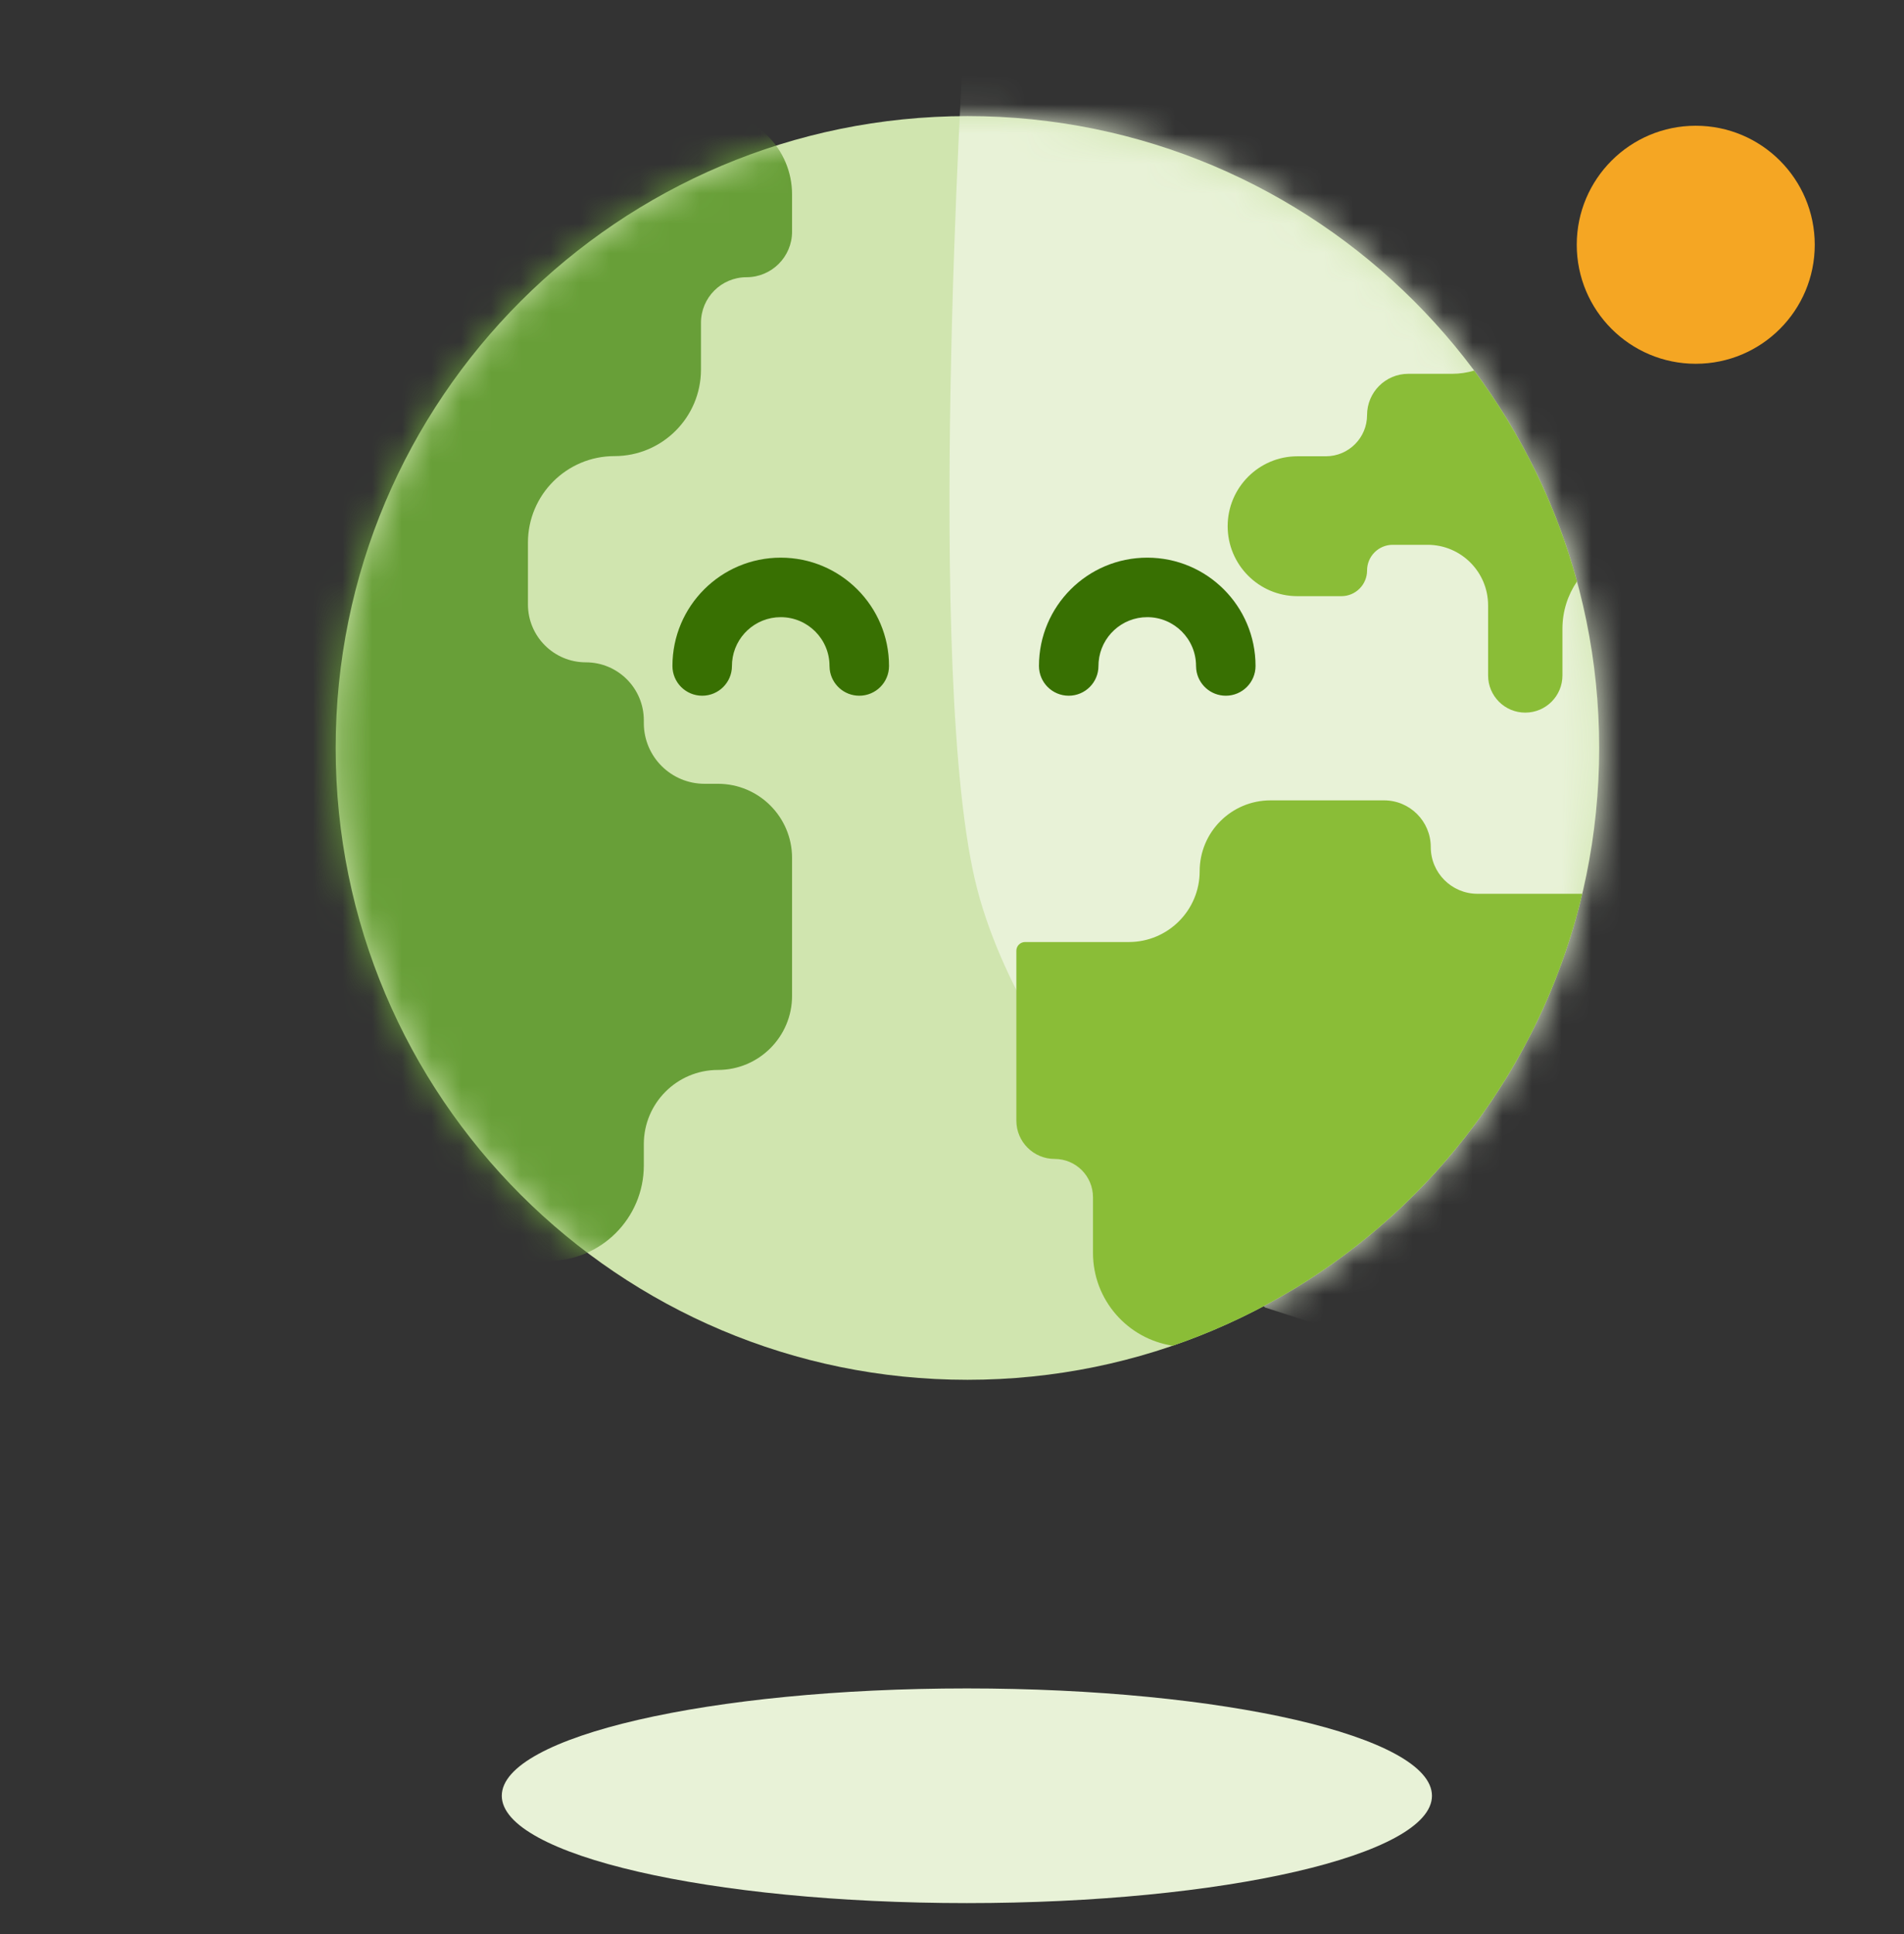
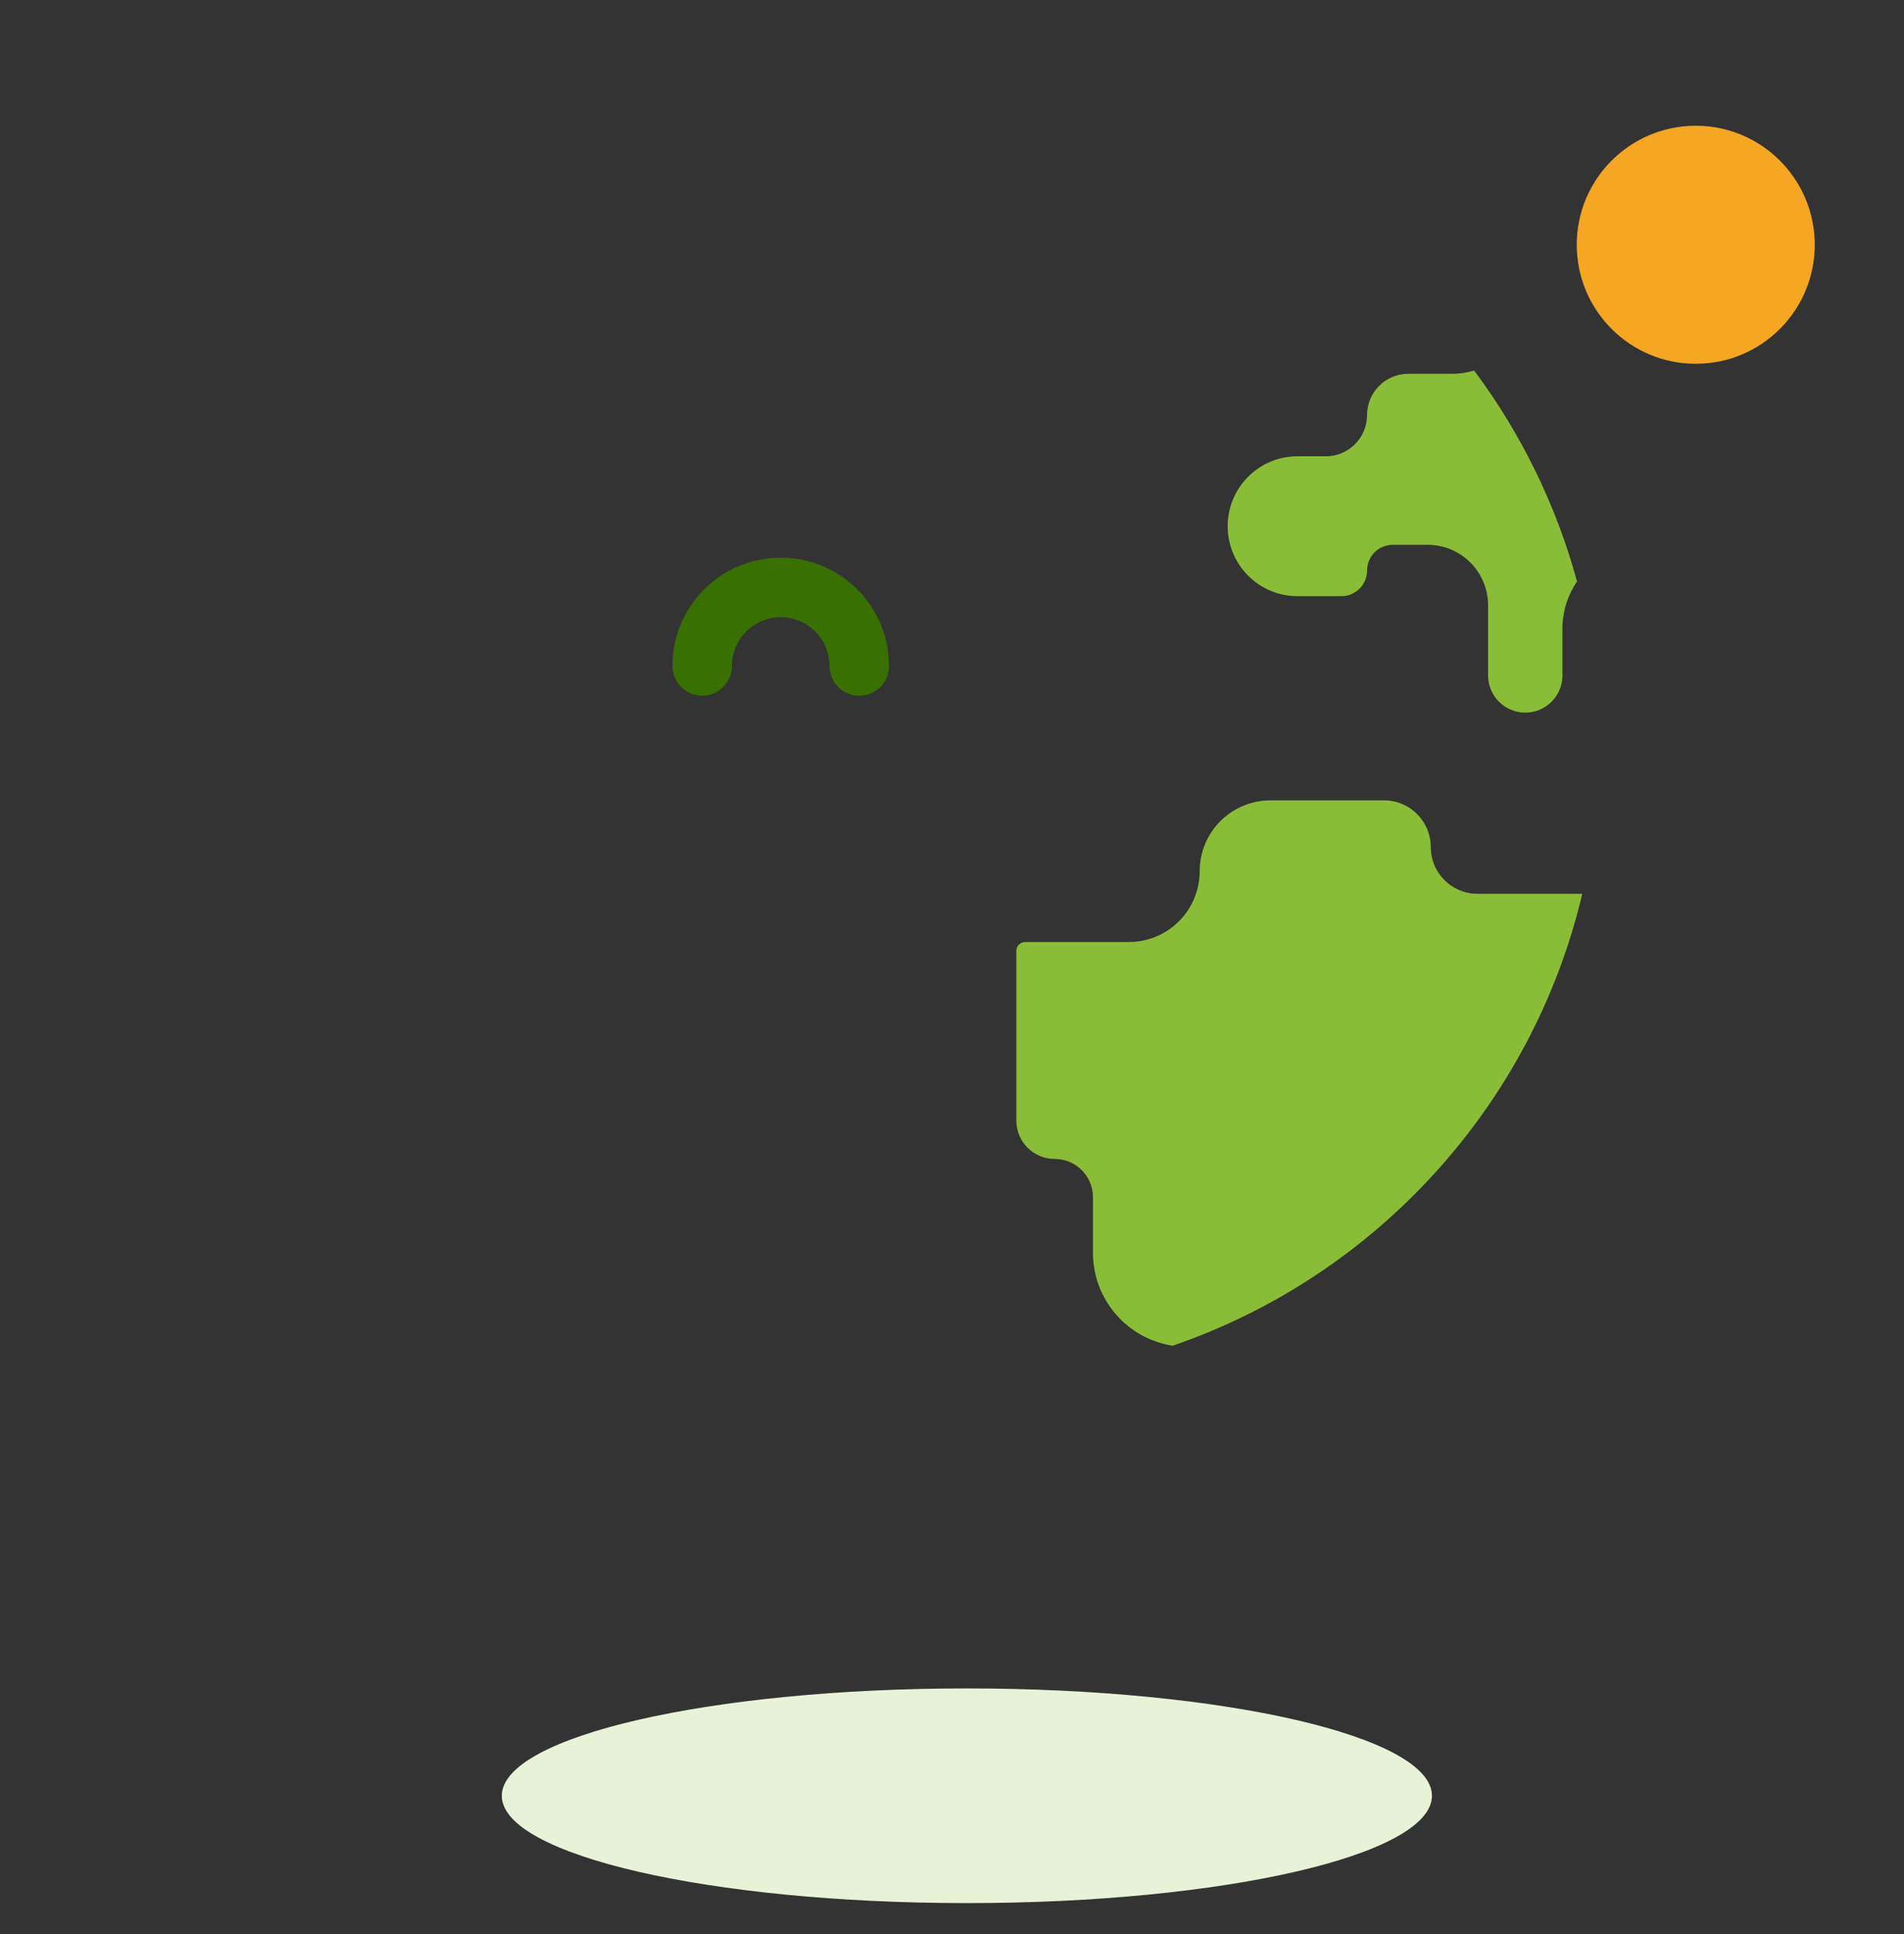
<svg xmlns="http://www.w3.org/2000/svg" width="64" height="65" viewBox="0 0 64 65" fill="none">
  <rect x="0" y="0" width="64" height="65" fill="#333333" stroke="none" />
-   <path fill-rule="evenodd" clip-rule="evenodd" d="M53.754 25.138C53.754 36.866 44.247 46.373 32.519 46.373C20.791 46.373 11.283 36.866 11.283 25.138C11.283 13.41 20.791 3.902 32.519 3.902C44.247 3.902 53.754 13.41 53.754 25.138Z" fill="#D0E5AF" />
  <mask id="mask0" mask-type="alpha" maskUnits="userSpaceOnUse" x="11" y="3" width="43" height="44">
-     <path fill-rule="evenodd" clip-rule="evenodd" d="M53.754 25.138C53.754 36.866 44.247 46.373 32.519 46.373C20.791 46.373 11.283 36.866 11.283 25.138C11.283 13.41 20.791 3.902 32.519 3.902C44.247 3.902 53.754 13.41 53.754 25.138Z" fill="white" />
-   </mask>
+     </mask>
  <g mask="url(#mask0)">
-     <path fill-rule="evenodd" clip-rule="evenodd" d="M32.403 1.262H68.483V52.303L42.523 43.943C42.523 43.943 34.633 36.786 32.843 29.863C31.054 22.939 32.403 1.262 32.403 1.262Z" fill="#E8F2D7" />
    <mask id="mask1" mask-type="alpha" maskUnits="userSpaceOnUse" x="31" y="1" width="38" height="52">
      <path fill-rule="evenodd" clip-rule="evenodd" d="M32.403 1.262H68.483V52.303L42.523 43.943C42.523 43.943 34.633 36.786 32.843 29.863C31.054 22.939 32.403 1.262 32.403 1.262Z" fill="white" />
    </mask>
    <g mask="url(#mask1)">
</g>
    <path fill-rule="evenodd" clip-rule="evenodd" d="M23.844 3.758C25.379 3.758 26.624 5.002 26.624 6.537V7.786C26.624 8.631 25.938 9.317 25.093 9.317C24.247 9.317 23.562 10.002 23.562 10.848V12.421C23.562 14.027 22.26 15.329 20.654 15.329C19.048 15.329 17.746 16.631 17.746 18.237V20.313C17.746 21.389 18.618 22.26 19.693 22.26C20.769 22.26 21.641 23.132 21.641 24.208V24.301C21.641 25.429 22.555 26.342 23.682 26.342H24.132C25.508 26.342 26.624 27.458 26.624 28.834V33.468C26.624 34.844 25.508 35.959 24.132 35.959C22.756 35.959 21.641 37.075 21.641 38.451V39.169C21.641 40.941 20.204 42.379 18.431 42.379H15.582C12.236 42.379 9.523 39.666 9.523 36.32V12.308C9.523 7.586 13.351 3.758 18.073 3.758H23.844Z" fill="#689F38" />
  </g>
  <path d="M26.243 18.742C28.254 18.742 29.883 20.372 29.883 22.382C29.883 22.935 29.436 23.382 28.883 23.382C28.37 23.382 27.948 22.996 27.89 22.499L27.883 22.382C27.883 21.477 27.149 20.742 26.243 20.742C25.385 20.742 24.681 21.401 24.609 22.241L24.603 22.382C24.603 22.935 24.155 23.382 23.603 23.382C23.051 23.382 22.603 22.935 22.603 22.382C22.603 20.372 24.233 18.742 26.243 18.742Z" fill="#387002" />
-   <path d="M38.563 18.742C40.574 18.742 42.203 20.372 42.203 22.382C42.203 22.935 41.755 23.382 41.203 23.382C40.69 23.382 40.268 22.996 40.21 22.499L40.203 22.382C40.203 21.477 39.469 20.742 38.563 20.742C37.705 20.742 37.001 21.401 36.929 22.241L36.923 22.382C36.923 22.935 36.475 23.382 35.923 23.382C35.371 23.382 34.923 22.935 34.923 22.382C34.923 20.372 36.553 18.742 38.563 18.742Z" fill="#387002" />
  <path fill-rule="evenodd" clip-rule="evenodd" d="M53.186 30.039H49.663C48.796 30.039 48.093 29.336 48.093 28.469C48.093 27.602 47.39 26.899 46.523 26.899H42.705C41.391 26.899 40.325 27.965 40.325 29.28C40.325 30.594 39.259 31.66 37.944 31.66H34.457C34.295 31.66 34.163 31.791 34.163 31.953V37.662C34.163 38.373 34.74 38.95 35.451 38.95C36.163 38.95 36.739 39.526 36.739 40.238V42.106C36.739 43.688 37.902 44.998 39.42 45.227C46.249 42.881 51.505 37.151 53.186 30.039ZM49.552 12.454C51.116 14.551 52.302 16.948 53.009 19.541C52.7 19.994 52.519 20.541 52.519 21.13V22.7C52.519 23.391 51.96 23.95 51.269 23.95C50.579 23.95 50.02 23.391 50.02 22.7V20.344C50.02 19.221 49.109 18.31 47.986 18.31H46.815C46.338 18.31 45.952 18.696 45.952 19.173C45.952 19.649 45.566 20.036 45.089 20.036H43.609C42.315 20.036 41.266 18.979 41.266 17.685C41.266 16.391 42.315 15.335 43.609 15.335H44.566C45.331 15.335 45.952 14.714 45.952 13.949C45.952 13.183 46.572 12.563 47.338 12.563H48.81C49.068 12.563 49.317 12.525 49.552 12.454Z" fill="#8ABD37" />
  <mask id="mask2" mask-type="alpha" maskUnits="userSpaceOnUse" x="34" y="12" width="20" height="34">
    <path fill-rule="evenodd" clip-rule="evenodd" d="M53.186 30.039H49.663C48.796 30.039 48.093 29.336 48.093 28.469C48.093 27.602 47.39 26.899 46.523 26.899H42.705C41.391 26.899 40.325 27.965 40.325 29.28C40.325 30.594 39.259 31.66 37.944 31.66H34.457C34.295 31.66 34.163 31.791 34.163 31.953V37.662C34.163 38.373 34.74 38.95 35.451 38.95C36.163 38.95 36.739 39.526 36.739 40.238V42.106C36.739 43.688 37.902 44.998 39.42 45.227C46.249 42.881 51.505 37.151 53.186 30.039ZM49.552 12.454C51.116 14.551 52.302 16.948 53.009 19.541C52.7 19.994 52.519 20.541 52.519 21.13V22.7C52.519 23.391 51.96 23.95 51.269 23.95C50.579 23.95 50.02 23.391 50.02 22.7V20.344C50.02 19.221 49.109 18.31 47.986 18.31H46.815C46.338 18.31 45.952 18.696 45.952 19.173C45.952 19.649 45.566 20.036 45.089 20.036H43.609C42.315 20.036 41.266 18.979 41.266 17.685C41.266 16.391 42.315 15.335 43.609 15.335H44.566C45.331 15.335 45.952 14.714 45.952 13.949C45.952 13.183 46.572 12.563 47.338 12.563H48.81C49.068 12.563 49.317 12.525 49.552 12.454Z" fill="white" />
  </mask>
  <g mask="url(#mask2)">
</g>
  <path fill-rule="evenodd" clip-rule="evenodd" d="M53 8.226C53 6.017 54.791 4.226 57 4.226C59.209 4.226 61 6.017 61 8.226C61 10.436 59.209 12.226 57 12.226C54.791 12.226 53 10.436 53 8.226Z" fill="#F5A623" />
  <path fill-rule="evenodd" clip-rule="evenodd" d="M48.133 60.353C48.133 62.345 41.134 63.96 32.5 63.96C23.867 63.96 16.867 62.345 16.867 60.353C16.867 58.361 23.867 56.745 32.5 56.745C41.134 56.745 48.133 58.361 48.133 60.353Z" fill="#E8F2D7" />
</svg>